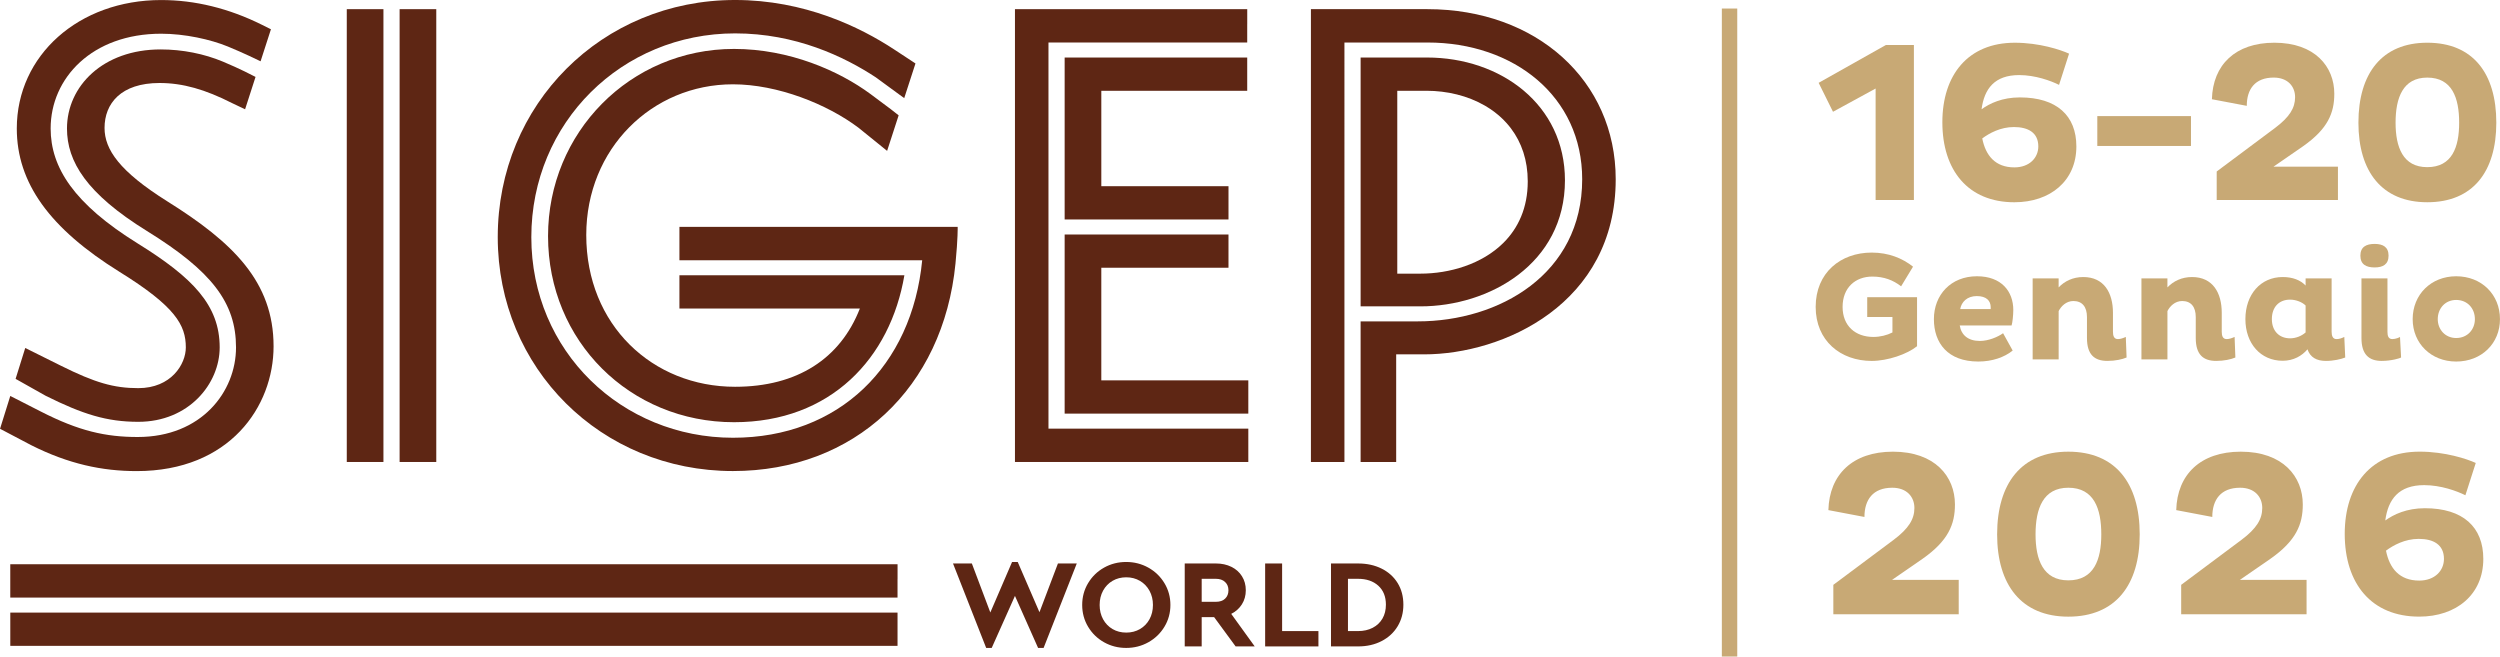
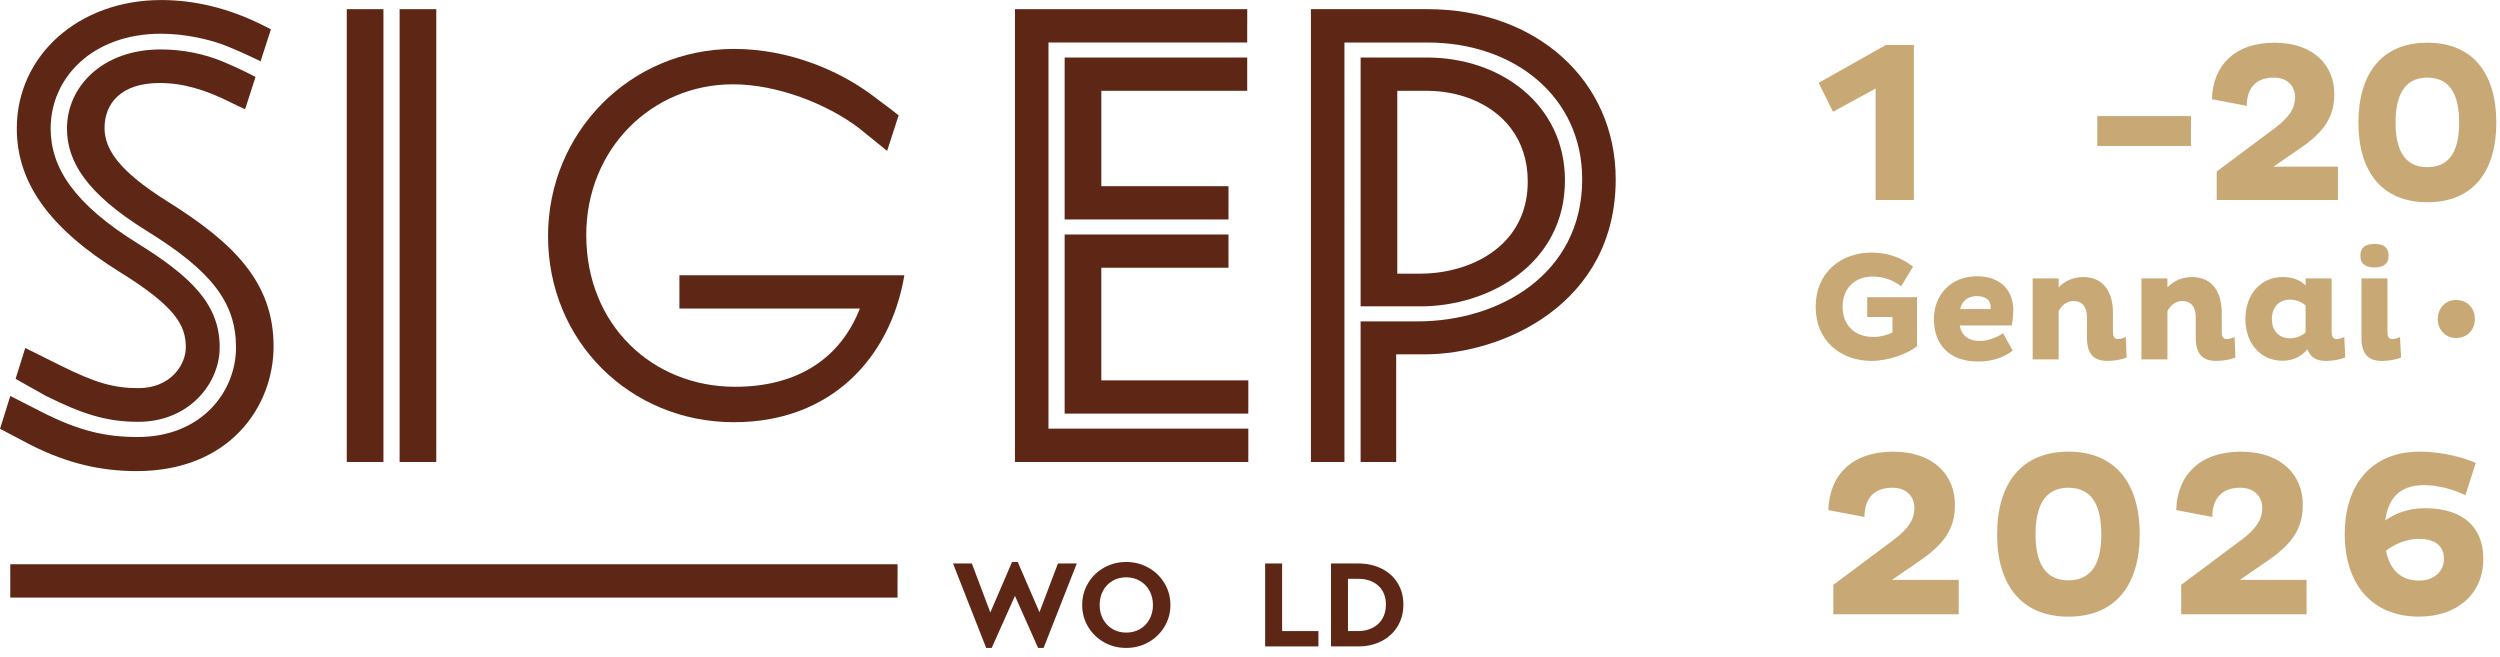
<svg xmlns="http://www.w3.org/2000/svg" id="Livello_2" data-name="Livello 2" width="109.12mm" height="28.655mm" viewBox="0 0 309.315 81.228">
  <defs>
    <style>
      .cls-1 {
        fill: #5e2614;
      }

      .cls-2 {
        fill: #c8a975;
      }
    </style>
  </defs>
  <g id="Livello_1-2" data-name="Livello 1">
    <g>
-       <path class="cls-1" d="M84.061,28.069v4.13h30.038c-1.268,13.073-10.274,21.963-23.414,21.963-13.741,0-24.948-10.683-24.948-24.817,0-14.199,11.207-25.214,25.215-25.214,7.47,0,13.474,2.853,17.409,5.44l3.513,2.573,1.393-4.292-2.627-1.727c-4.25-2.794-11.115-6.126-19.696-6.126-16.465,0-29.362,12.888-29.362,29.34,0,16.229,12.78,28.943,29.096,28.943,14.983,0,26.026-10.238,27.541-25.693.307-3.131.269-4.521.269-4.521h-34.426Z" />
      <path class="cls-1" d="M106.219,15.805l3.539,2.862,1.427-4.396c-.297-.249-1.133-.904-3.49-2.642-3.87-2.853-10.006-5.575-16.877-5.575-12.874,0-23.012,10.352-23.012,23.159,0,13.005,10.139,23.026,23.012,23.026,12.007,0,19.345-7.963,21.078-18.182h-27.835v4.121h22.325c-2.417,6.187-7.738,9.677-15.442,9.677-10.206,0-18.41-7.631-18.41-18.779,0-10.683,8.138-18.645,18.144-18.645,5.536,0,11.672,2.455,15.542,5.375" />
      <polygon class="cls-1" points="53.572 1.134 51.976 1.134 49.44 1.134 49.44 57.16 51.976 57.16 53.572 57.16 53.977 57.16 53.977 1.134 53.572 1.134" />
      <polygon class="cls-1" points="47.439 1.134 44.905 1.134 42.929 1.134 42.903 1.134 42.903 57.16 42.929 57.16 44.905 57.16 47.439 57.16 47.439 1.134" />
      <polygon class="cls-1" points="154.313 11.231 154.313 11.134 154.313 9.373 154.313 7.117 131.724 7.117 131.724 27.157 151.997 27.156 151.997 24.901 151.997 23.085 151.997 23.041 136.261 23.041 136.261 11.231 154.313 11.231" />
      <polygon class="cls-1" points="129.723 53.035 129.723 5.259 154.313 5.259 154.313 2.991 154.316 2.991 154.316 1.134 154.313 1.134 152.312 1.134 125.576 1.134 125.576 57.16 154.449 57.16 154.449 57.109 154.449 55.304 154.449 53.035 129.723 53.035" />
      <polygon class="cls-1" points="131.724 51.176 154.449 51.176 154.449 48.92 154.449 47.109 154.449 47.062 136.26 47.062 136.26 33.127 151.996 33.127 151.996 33.086 151.996 31.27 151.996 29.015 131.724 29.015 131.724 51.176" />
      <path class="cls-1" d="M14.807,33.65c6.879,4.268,8.182,6.573,8.182,9.334,0,2.094-1.824,5.041-5.881,5.041-3.026,0-5.353-.673-9.579-2.776l-4.41-2.194-1.193,3.821,3.731,2.099c4.579,2.278,7.544,3.216,11.45,3.216,6.257,0,10.07-4.719,10.07-9.207,0-5.233-3.351-8.647-10.154-12.868-7.881-4.891-10.761-9.394-10.761-14.219,0-6.231,5.119-11.725,13.673-11.725,2.937,0,6.104.704,8.25,1.584,1.907.782,3.678,1.645,4.052,1.829l1.282-3.966-.004.001-1.131-.562C28.312,1.033,24.124.005,19.936.005,9.754.005,2.075,6.838,2.075,15.896c0,6.721,4.046,12.362,12.732,17.753" />
      <path class="cls-1" d="M0,53.051l3.839,2.021c4.647,2.345,8.823,3.216,13.067,3.216,11.519,0,16.94-8.001,16.94-15.438,0-8-5.035-12.868-13.185-17.961-5.861-3.685-7.729-6.379-7.729-9.059,0-3.016,2.021-5.561,6.803-5.561,2.897,0,5.659.804,8.959,2.479l1.627.773,1.294-4.004c-.336-.178-1.965-1.028-4.03-1.889-2.32-.969-4.997-1.513-7.715-1.513-7.139,0-11.585,4.556-11.585,9.783,0,4.088,2.408,8.054,9.885,12.678,8.015,4.958,11.029,8.867,11.029,14.409,0,5.495-4.289,11.084-12.158,11.084-3.974,0-7.274-.737-11.99-3.149l-3.782-1.93-1.268,4.064Z" />
      <path class="cls-1" d="M186.015,30.044c-2.658,2.645-6.663,3.814-10.267,3.814h-2.868V11.231h3.602c2.561,0,5.1.608,7.216,1.826.035.02.069.04.103.06.789.465,1.52,1.015,2.168,1.653.155.154.304.313.451.477.19.213.371.434.544.665,1.282,1.708,2.059,3.884,2.059,6.533,0,3.289-1.189,5.79-3.007,7.599M176.549,7.117h-8.205v30.789h7.404c8.472,0,17.878-5.242,17.878-15.593,0-9.357-7.938-15.196-17.076-15.196" />
      <path class="cls-1" d="M176.615,1.134h-14.42v56.027h4.147V5.26h10.273c10.739,0,19.144,6.701,19.144,16.919,0,11.745-10.273,17.584-20.345,17.584h-7.071v17.397h4.401v-13.315h3.448c9.803,0,23.714-6.26,23.714-21.666,0-12.195-9.796-21.045-23.292-21.045" />
-       <polyline class="cls-1" points="1.271 79.91 111.047 79.91 111.047 79.813 111.047 78.052 111.047 75.796 1.271 75.796" />
      <polyline class="cls-1" points="1.268 73.938 111.046 73.938 111.046 71.669 111.05 71.669 111.05 69.813 111.046 69.813 106.91 69.813 1.268 69.813" />
      <polygon class="cls-1" points="133.225 69.718 129.121 80.167 128.437 80.167 125.576 73.73 122.7 80.167 122.015 80.167 117.911 69.718 120.243 69.718 122.528 75.782 125.219 69.532 125.918 69.532 128.608 75.75 130.894 69.718 133.225 69.718" />
      <path class="cls-1" d="M141.039,77.836c.502-.289.896-.693,1.181-1.214.285-.519.428-1.111.428-1.773,0-.652-.143-1.238-.428-1.758-.285-.521-.679-.928-1.181-1.222-.503-.294-1.065-.441-1.688-.441-.632,0-1.197.144-1.694.433-.498.289-.89.694-1.175,1.214-.285.521-.428,1.111-.428,1.774,0,.661.143,1.253.428,1.773.285.521.677.925,1.175,1.214.497.289,1.062.433,1.694.433.622,0,1.184-.144,1.688-.433M136.6,79.467c-.83-.466-1.488-1.107-1.975-1.92-.487-.813-.73-1.713-.73-2.697s.243-1.884.73-2.698c.487-.813,1.145-1.453,1.975-1.92.83-.466,1.741-.7,2.737-.7.994,0,1.909.234,2.744.7.834.467,1.498,1.107,1.99,1.92.492.814.739,1.714.739,2.698s-.247,1.884-.739,2.697c-.492.813-1.156,1.454-1.99,1.92-.835.466-1.75.7-2.744.7-.996,0-1.907-.234-2.737-.7" />
-       <path class="cls-1" d="M148.68,74.461h1.757c.487,0,.868-.131,1.143-.392.274-.261.411-.607.411-1.039,0-.421-.14-.763-.42-1.024-.279-.261-.658-.391-1.134-.391h-1.757v2.846ZM152.878,79.98l-2.659-3.623h-1.539v3.623h-2.099v-10.262h3.857c.715,0,1.352.138,1.912.413.56.274.998.663,1.313,1.166.317.503.475,1.081.475,1.733s-.162,1.234-.482,1.741c-.321.509-.762.902-1.322,1.182l2.908,4.027h-2.363Z" />
      <polygon class="cls-1" points="156.532 69.718 158.631 69.718 158.631 78.083 163.124 78.083 163.124 79.98 156.532 79.98 156.532 69.718" />
      <path class="cls-1" d="M168.021,78.083c.684,0,1.288-.134,1.812-.404.523-.27.927-.651,1.213-1.143.285-.492.427-1.065.427-1.718,0-.996-.313-1.778-.94-2.348-.628-.57-1.465-.855-2.512-.855h-1.243v6.468h1.243ZM164.679,69.718h3.359c1.088,0,2.057.213,2.907.637.85.425,1.511,1.021,1.982,1.788s.707,1.658.707,2.674c0,.994-.236,1.884-.707,2.667s-1.132,1.394-1.982,1.834c-.85.441-1.819.661-2.907.661h-3.359v-10.262Z" />
    </g>
-     <path class="cls-2" d="M214.944,81.228h-1.906V1.06h1.906v80.168Z" />
    <g>
      <path class="cls-2" d="M237.19,36.767v6.07c-1.207.977-3.619,1.819-5.611,1.819-3.849,0-6.932-2.489-6.932-6.683,0-4.232,3.083-6.722,6.932-6.722,2.106,0,3.812.709,5.113,1.743l-1.475,2.432c-.977-.766-2.126-1.206-3.562-1.206-2.088,0-3.677,1.359-3.677,3.753,0,2.356,1.589,3.715,3.811,3.715.843,0,1.685-.21,2.356-.555v-1.915h-3.121v-2.451h6.166Z" />
      <path class="cls-2" d="M249.022,43.373c-1.034.842-2.547,1.359-4.252,1.359-3.772,0-5.495-2.278-5.495-5.247,0-3.006,2.106-5.304,5.323-5.304,3.045,0,4.5,1.877,4.5,4.174,0,.632-.096,1.551-.211,1.915h-6.415c.191,1.168,1.016,1.915,2.49,1.915,1.072,0,2.24-.498,2.872-.958l1.188,2.145ZM246.302,38.011c0-.804-.536-1.378-1.724-1.378-1.187,0-1.895.728-2.049,1.608h3.772v-.23Z" />
      <path class="cls-2" d="M254.708,34.45v1.11c.728-.766,1.762-1.283,3.045-1.283,2.585,0,3.677,1.972,3.677,4.423v2.336c0,.498.115.919.612.919.307,0,.651-.115.978-.268l.096,2.547c-.536.23-1.398.421-2.375.421-1.608,0-2.527-.785-2.527-2.834v-2.585c0-1.283-.594-1.991-1.685-1.991-.9,0-1.532.67-1.819,1.245v5.975h-3.217v-10.015h3.217Z" />
      <path class="cls-2" d="M268.168,34.45v1.11c.728-.766,1.762-1.283,3.045-1.283,2.585,0,3.677,1.972,3.677,4.423v2.336c0,.498.115.919.612.919.307,0,.651-.115.978-.268l.096,2.547c-.536.23-1.398.421-2.375.421-1.608,0-2.527-.785-2.527-2.834v-2.585c0-1.283-.594-1.991-1.685-1.991-.9,0-1.532.67-1.819,1.245v5.975h-3.217v-10.015h3.217Z" />
      <path class="cls-2" d="M288.484,41.037c0,.498.134.919.612.919.345,0,.651-.115.958-.268l.114,2.547c-.536.211-1.435.421-2.394.421-1.148,0-1.934-.44-2.278-1.436-.671.804-1.724,1.417-3.064,1.417-2.738,0-4.615-2.144-4.615-5.151,0-3.045,1.877-5.208,4.615-5.208,1.245,0,2.202.383,2.834,1.053v-.881h3.218v6.587ZM285.266,37.801c-.401-.402-1.168-.728-1.915-.728-1.397,0-2.26.938-2.26,2.413,0,1.437.882,2.374,2.26,2.374.709,0,1.417-.287,1.915-.728v-3.332Z" />
      <path class="cls-2" d="M293.805,30.179c1.034,0,1.724.383,1.724,1.455s-.69,1.456-1.724,1.456c-1.054,0-1.762-.383-1.762-1.456s.708-1.455,1.762-1.455ZM295.394,41.037c0,.498.096.919.613.919.402,0,.881-.21.939-.268l.134,2.547c-.076.077-1.188.421-2.394.421-1.59,0-2.509-.804-2.509-2.834v-7.373h3.217v6.587Z" />
-       <path class="cls-2" d="M303.896,34.182c3.141,0,5.419,2.259,5.419,5.304,0,3.006-2.278,5.247-5.419,5.247-3.103,0-5.382-2.24-5.382-5.247,0-3.045,2.279-5.304,5.382-5.304ZM303.896,41.822c1.397,0,2.316-1.053,2.316-2.336,0-1.321-.919-2.374-2.316-2.374-1.36,0-2.279,1.053-2.279,2.374,0,1.283.919,2.336,2.279,2.336Z" />
+       <path class="cls-2" d="M303.896,34.182ZM303.896,41.822c1.397,0,2.316-1.053,2.316-2.336,0-1.321-.919-2.374-2.316-2.374-1.36,0-2.279,1.053-2.279,2.374,0,1.283.919,2.336,2.279,2.336Z" />
    </g>
    <g>
      <path class="cls-2" d="M233.333,5.567h3.468v19.175h-4.737v-13.789l-5.273,2.877-1.776-3.582,8.319-4.681Z" />
-       <path class="cls-2" d="M254.76,10.502c-1.016-.507-2.934-1.212-4.936-1.212-3.045,0-4.314,1.692-4.652,4.23,1.016-.733,2.566-1.467,4.737-1.467,4.568,0,6.993,2.256,6.993,6.063,0,4.258-3.215,6.909-7.67,6.909-5.725,0-8.91-3.948-8.91-9.898,0-5.865,3.186-9.841,8.967-9.841,3.045,0,5.668.875,6.711,1.353l-1.24,3.863ZM245.257,17.129c.423,2.115,1.606,3.581,3.976,3.581,1.861,0,2.961-1.185,2.961-2.594,0-1.692-1.241-2.397-3.018-2.397-1.663,0-3.045.761-3.919,1.41Z" />
      <path class="cls-2" d="M271.083,14.365v3.694h-11.59v-3.694h11.59Z" />
      <path class="cls-2" d="M289.267,24.742h-15.001v-3.525l7.219-5.386c1.805-1.353,2.481-2.481,2.481-3.807s-.902-2.425-2.651-2.425c-2.312,0-3.327,1.438-3.327,3.497l-4.314-.818c.113-4.258,2.904-6.993,7.727-6.993,5.019,0,7.416,2.961,7.416,6.316,0,2.369-.789,4.343-3.892,6.514l-3.637,2.509h7.979v4.117Z" />
      <path class="cls-2" d="M300.318,5.285c5.667,0,8.544,3.807,8.544,9.898,0,6.034-2.877,9.841-8.544,9.841-5.612,0-8.517-3.807-8.517-9.841,0-6.091,2.904-9.898,8.517-9.898ZM300.318,20.682c3.073,0,3.947-2.481,3.947-5.498,0-3.074-.874-5.583-3.947-5.583-3.018,0-3.92,2.51-3.92,5.583,0,3.017.902,5.498,3.92,5.498Z" />
    </g>
    <g>
      <path class="cls-2" d="M242.346,76.005h-15.514v-3.644l7.465-5.57c1.866-1.399,2.566-2.565,2.566-3.937,0-1.37-.933-2.507-2.741-2.507-2.391,0-3.44,1.486-3.44,3.615l-4.462-.846c.117-4.403,3.004-7.231,7.99-7.231,5.19,0,7.669,3.062,7.669,6.532,0,2.449-.816,4.49-4.024,6.735l-3.762,2.596h8.253v4.257Z" />
      <path class="cls-2" d="M255.905,55.885c5.861,0,8.835,3.937,8.835,10.235,0,6.24-2.974,10.177-8.835,10.177-5.803,0-8.807-3.937-8.807-10.177,0-6.299,3.004-10.235,8.807-10.235ZM255.905,71.806c3.179,0,4.082-2.565,4.082-5.686,0-3.179-.903-5.773-4.082-5.773-3.12,0-4.053,2.595-4.053,5.773,0,3.12.933,5.686,4.053,5.686Z" />
      <path class="cls-2" d="M285.385,76.005h-15.514v-3.644l7.465-5.57c1.866-1.399,2.566-2.565,2.566-3.937,0-1.37-.933-2.507-2.741-2.507-2.391,0-3.44,1.486-3.44,3.615l-4.462-.846c.117-4.403,3.004-7.231,7.99-7.231,5.19,0,7.669,3.062,7.669,6.532,0,2.449-.816,4.49-4.024,6.735l-3.762,2.596h8.253v4.257Z" />
      <path class="cls-2" d="M305.038,61.279c-1.05-.524-3.033-1.254-5.104-1.254-3.149,0-4.461,1.75-4.811,4.374,1.05-.758,2.654-1.517,4.899-1.517,4.724,0,7.231,2.333,7.231,6.269,0,4.403-3.324,7.144-7.932,7.144-5.919,0-9.214-4.083-9.214-10.235,0-6.065,3.295-10.177,9.273-10.177,3.149,0,5.861.904,6.939,1.399l-1.282,3.995ZM295.211,68.132c.438,2.187,1.662,3.703,4.111,3.703,1.925,0,3.062-1.225,3.062-2.683,0-1.75-1.282-2.478-3.12-2.478-1.72,0-3.148.787-4.053,1.458Z" />
    </g>
  </g>
</svg>